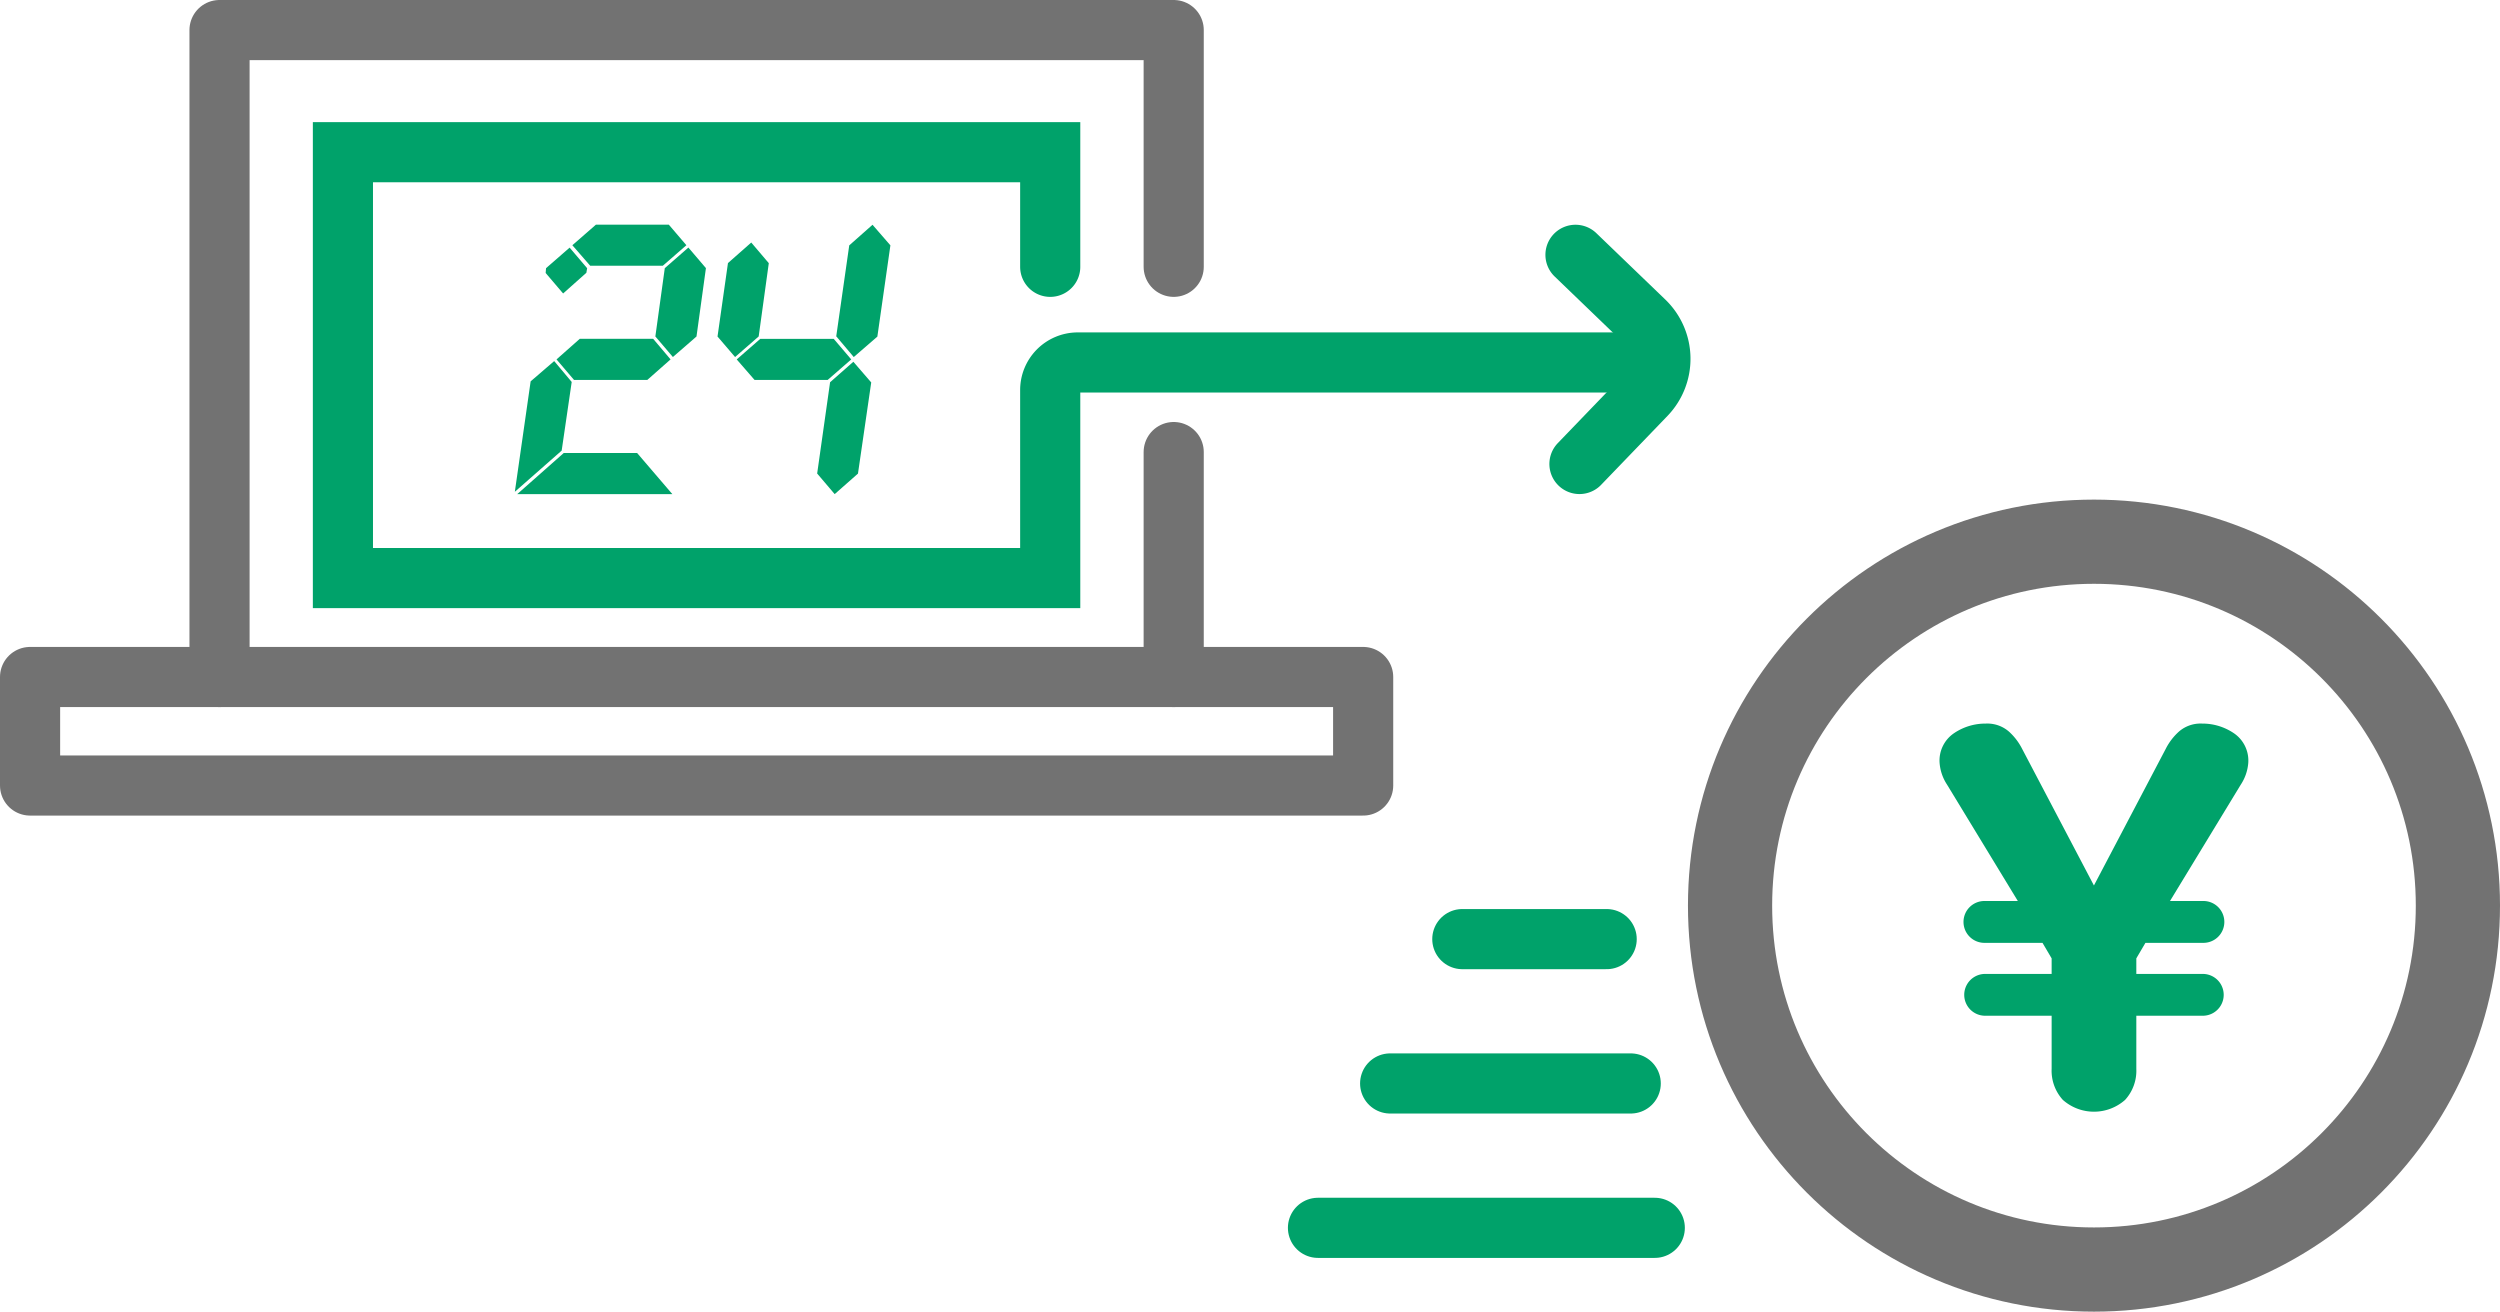
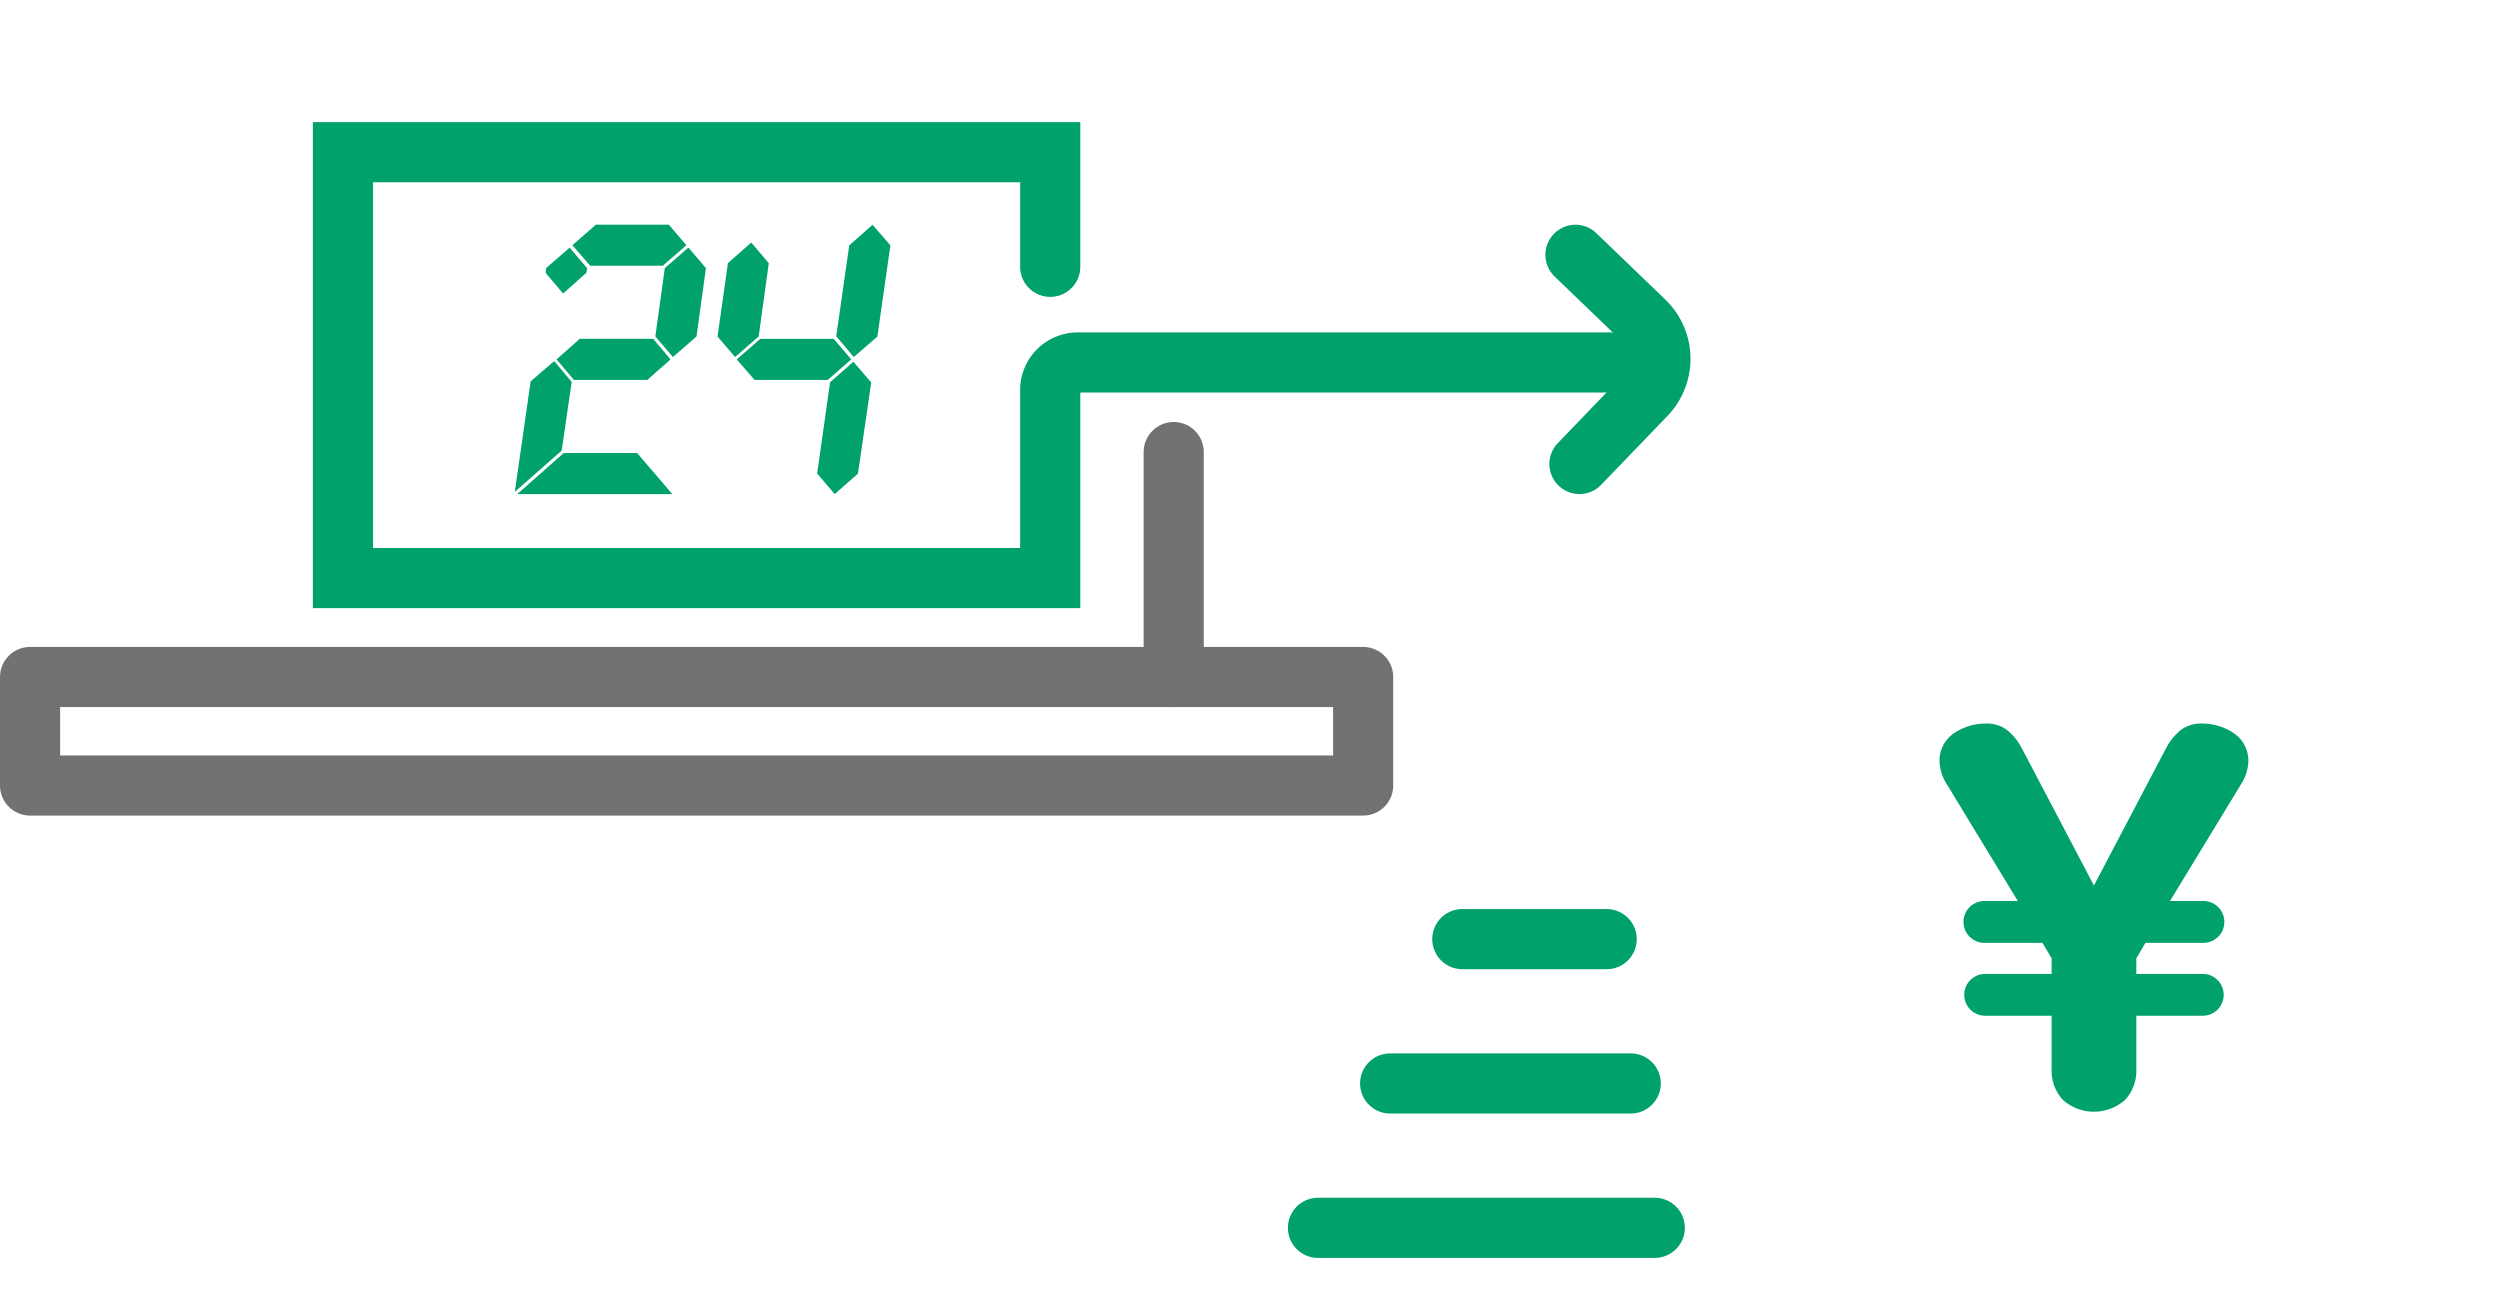
<svg xmlns="http://www.w3.org/2000/svg" viewBox="0 0 103.917 54.522">
  <defs>
    <style>
      .a, .b, .d {
        fill: none;
        stroke-linecap: round;
      }

      .a, .d {
        stroke: #727272;
        stroke-linejoin: round;
      }

      .a, .b {
        stroke-width: 2.5px;
      }

      .b {
        stroke: #00a26a;
        stroke-miterlimit: 10;
      }

      .c {
        fill: #00a26a;
      }

      .d {
        stroke-width: 3.5px;
      }
    </style>
  </defs>
  <g>
    <g>
      <line class="a" x1="48.787" y1="18.791" x2="48.787" y2="28.141" />
-       <polyline class="a" points="9.125 28.141 9.125 1.25 17.216 1.25 48.787 1.25 48.787 11.09" />
      <polygon class="a" points="56.662 32.651 56.662 28.141 41.206 28.141 1.25 28.141 1.25 32.651 41.206 32.651 56.662 32.651" />
    </g>
    <path class="b" d="M67.411,15.067H44.8a1.146,1.146,0,0,0-1.146,1.146v7.816h-29.4V6.326h29.4V11.09" />
    <path class="b" d="M65.488,10.592l2.866,2.759a2.173,2.173,0,0,1,.058,3.07l-2.759,2.865" />
    <g>
      <path class="c" d="M85.28,42.221H82.516a.869.869,0,1,1,0-1.738H85.28v-.647l-.38-.645H82.516a.87.87,0,1,1,0-1.739h1.359l-2.941-4.835a1.9,1.9,0,0,1-.312-.914,1.372,1.372,0,0,1,.6-1.226,2.324,2.324,0,0,1,1.315-.4,1.372,1.372,0,0,1,.958.324,2.462,2.462,0,0,1,.557.724l2.986,5.682,2.986-5.682a2.445,2.445,0,0,1,.557-.724,1.369,1.369,0,0,1,.958-.324,2.327,2.327,0,0,1,1.315.4,1.374,1.374,0,0,1,.6,1.226,1.908,1.908,0,0,1-.313.914L90.2,37.452h1.359a.87.87,0,1,1,0,1.739H89.179l-.379.645v.647h2.763a.869.869,0,1,1,0,1.738H88.8v2.206a1.794,1.794,0,0,1-.468,1.293,1.95,1.95,0,0,1-2.585,0,1.8,1.8,0,0,1-.467-1.293Z" />
-       <circle class="d" cx="87.04" cy="37.644" r="15.127" />
    </g>
    <g>
      <line class="b" x1="60.784" y1="39.036" x2="66.784" y2="39.036" />
      <line class="b" x1="57.784" y1="45.036" x2="67.784" y2="45.036" />
      <line class="b" x1="54.784" y1="51.037" x2="68.784" y2="51.037" />
    </g>
    <g>
      <path class="c" d="M23.347,18.73,21.4,20.442l.657-4.59.979-.843.728.868Zm4.6,1.809H21.5l1.932-1.708h3.052Zm-3.574-9.2-.966.86-.726-.852.016-.2.98-.854.728.855Zm3.5,3.6-.966.853H23.86l-.727-.853.966-.855H27.15Zm.658-4.746-.98.853H24.533l-.742-.853.98-.855H27.8Zm.42,3.794-.981.853-.729-.855.392-2.838.981-.857.729.855Z" />
      <path class="c" d="M31.536,13.985l-.981.856-.73-.853.434-3.053.968-.854.729.858Zm3.847.955-.98.853H31.365l-.742-.853.98-.855h3.052Zm.28,4.746-.968.853-.728-.856.537-3.794.967-.852.743.86Zm.806-5.694-.981.849-.728-.862L35.3,10.2l.968-.857.743.855Z" />
    </g>
  </g>
</svg>